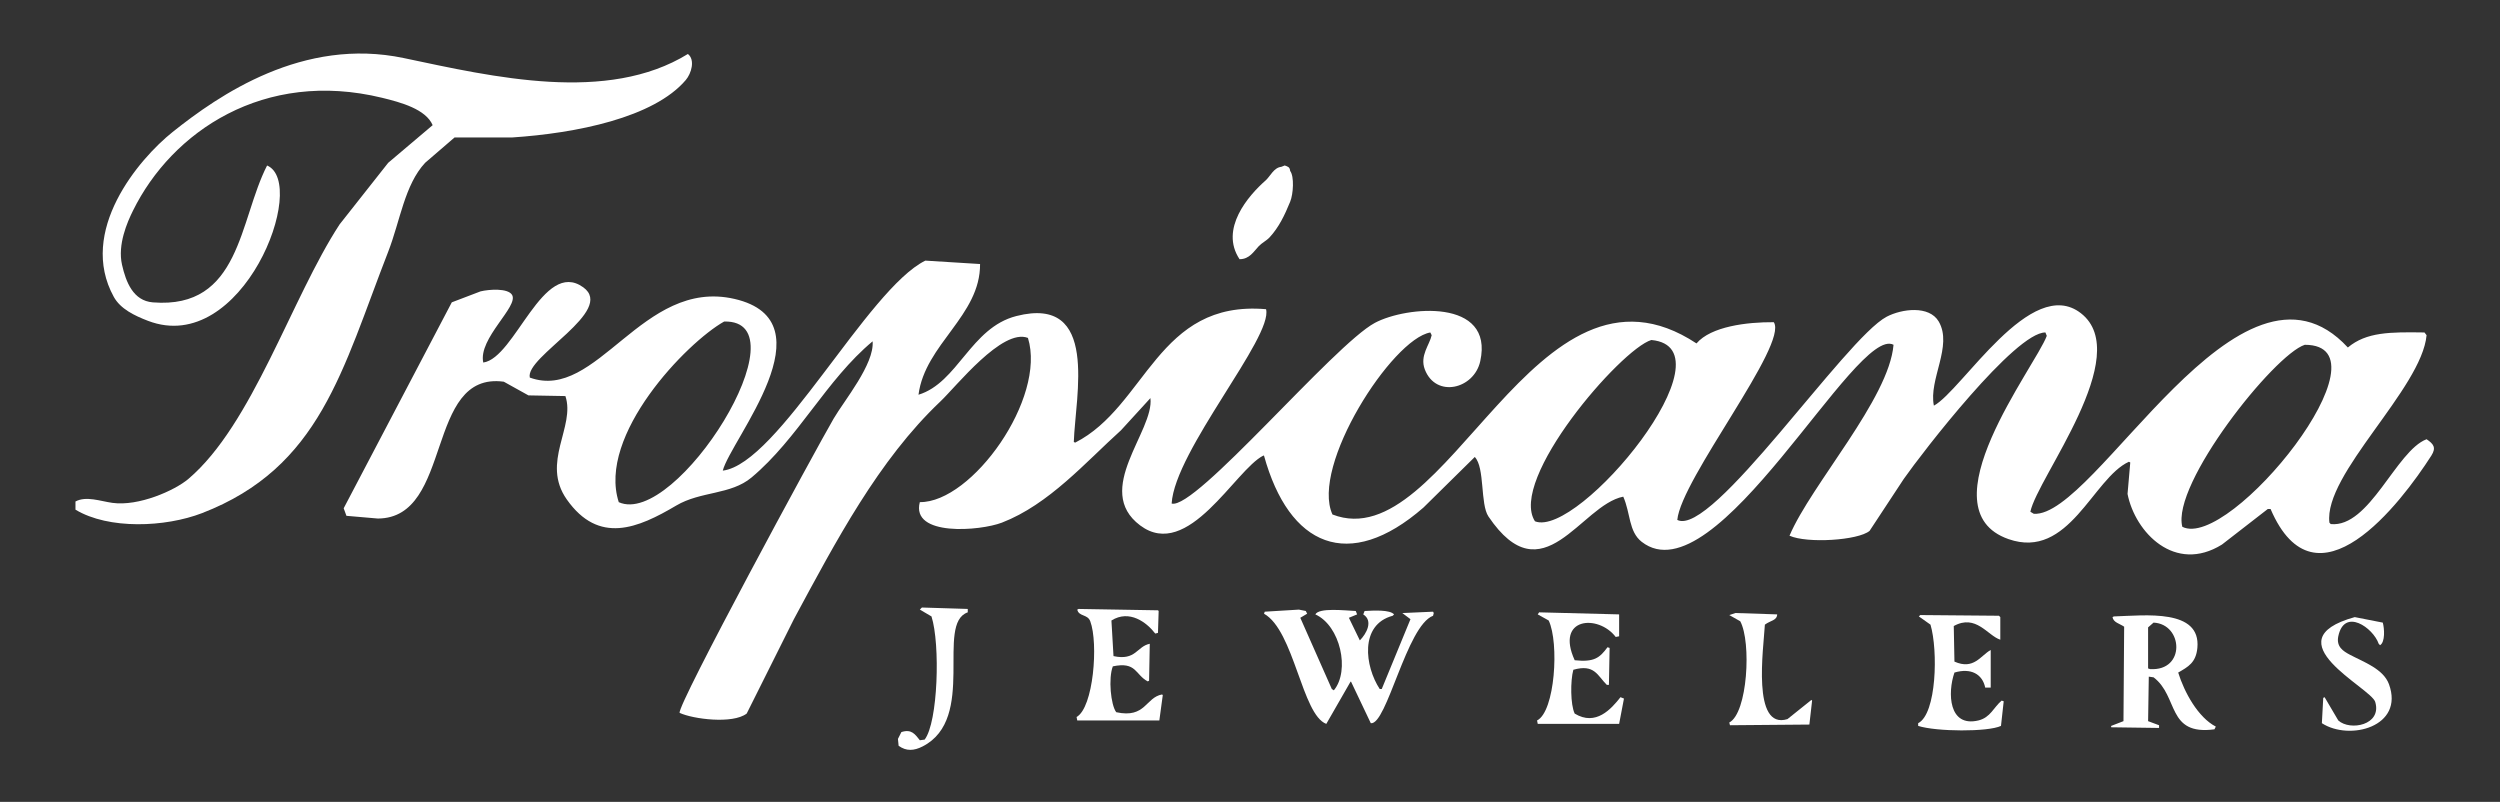
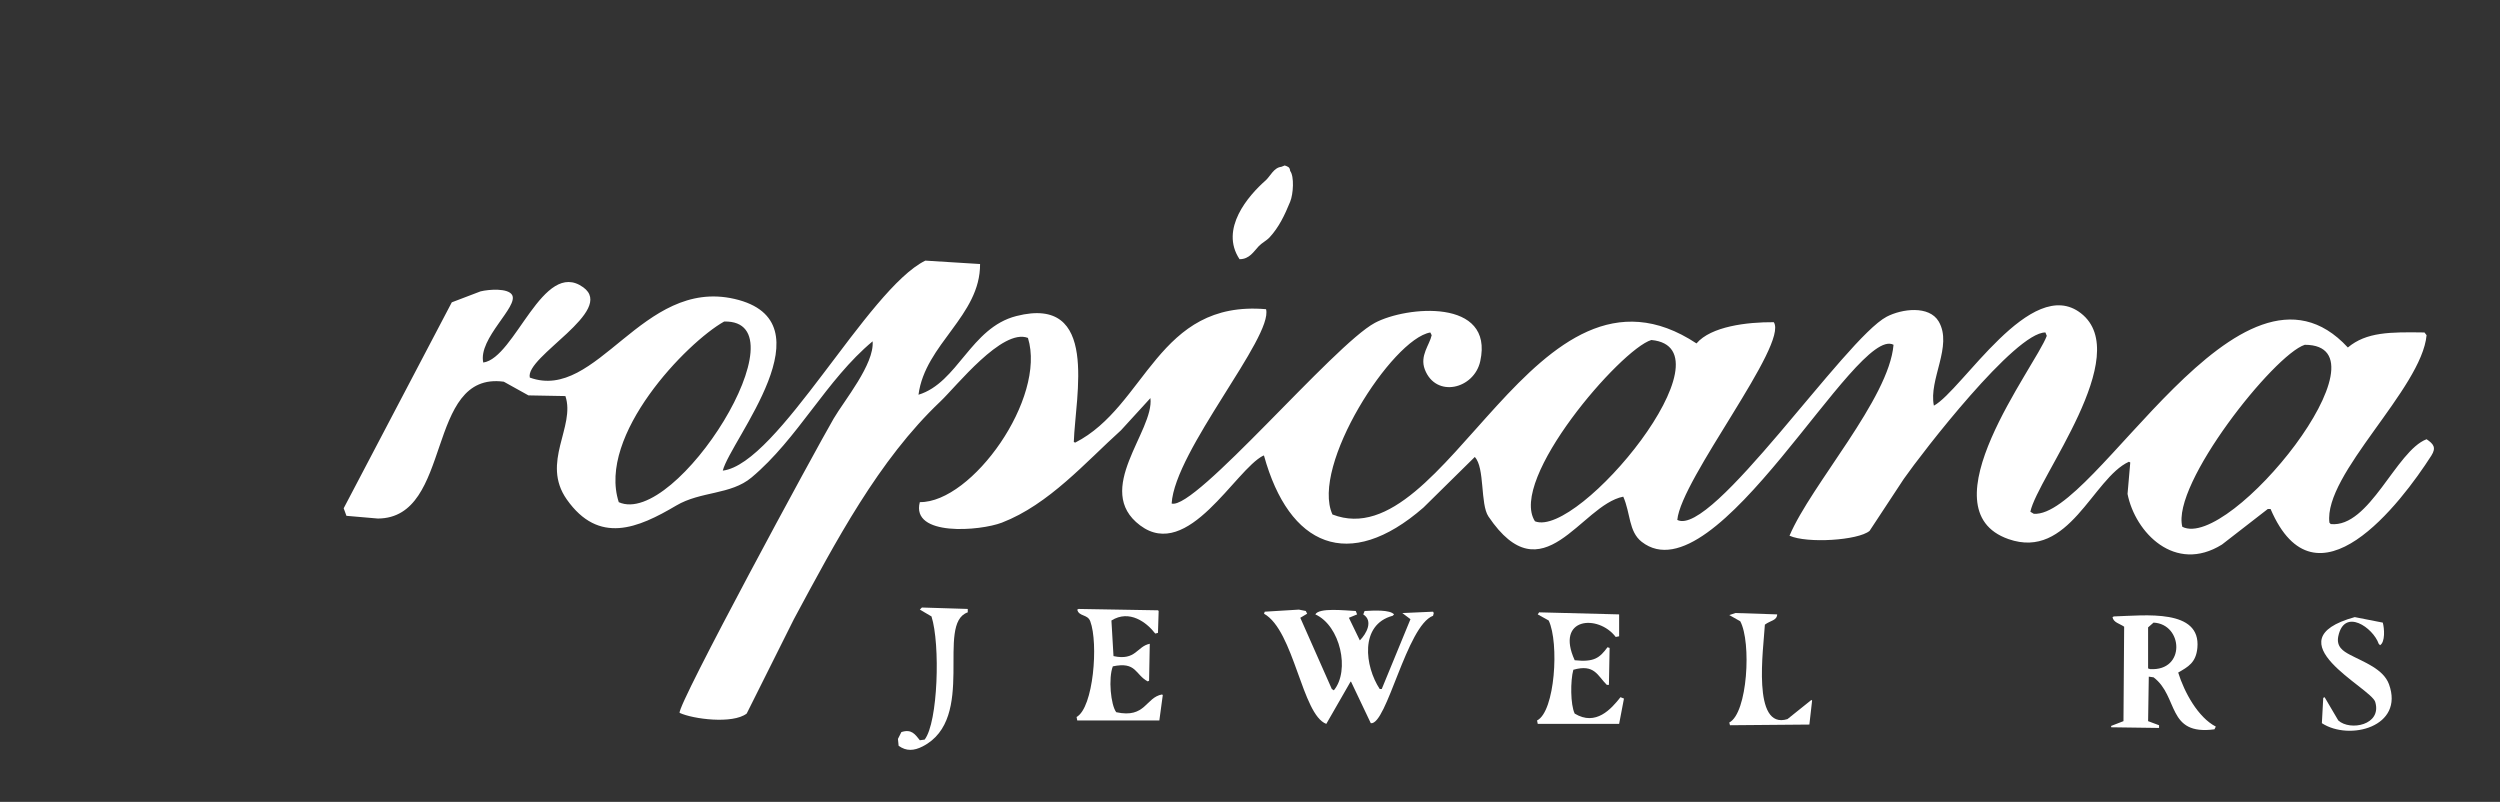
<svg xmlns="http://www.w3.org/2000/svg" version="1.1" x="0px" y="0px" width="265px" height="85px" viewBox="0 0 265 85" enable-background="new 0 0 265 85" xml:space="preserve">
  <rect x="0" y="0" width="265" height="85" fill="#333333" stroke="none" />
  <g id="Layer_1">
-     <path fill="#FFFFFF" d="M72.917,5.722c0.796,0.622,0.364,2.07-0.22,2.756c-3.396,4.004-11.658,5.65-18.421,6.094   c-2.03,0-4.061,0-6.094,0c-1.038,0.894-2.079,1.79-3.116,2.683c-2.179,2.338-2.651,6.174-3.917,9.427   c-4.885,12.554-7.199,22.866-19.73,27.709C17.515,55.898,11.508,56.146,8,54.024c0-0.288,0-0.577,0-0.866   c1.133-0.608,2.605-0.039,3.917,0.146c2.763,0.385,6.587-1.298,8.052-2.539c6.796-5.767,10.924-19.17,16.03-26.982   c1.714-2.175,3.432-4.353,5.15-6.527c1.57-1.33,3.14-2.659,4.713-3.989c-0.729-1.694-3.355-2.414-5.366-2.903   c-12.505-3.04-22.268,3.58-26.402,11.969c-0.603,1.218-1.645,3.588-1.161,5.73c0.416,1.842,1.19,3.821,3.264,3.988   c9.314,0.745,9.135-8.698,12.114-14.508c4.445,1.898-2.615,20.295-12.622,16.466c-1.443-0.553-2.923-1.265-3.626-2.539   c-3.834-6.951,2.621-14.592,6.237-17.48C23.201,10.079,32.127,3.9,42.815,6.158C52.322,8.165,64.364,10.988,72.917,5.722z" />
    <path fill="#FFFFFF" d="M98.085,27.626c1.934,0.121,3.869,0.241,5.802,0.361c0.037,5.482-5.826,8.481-6.527,13.855   c4.181-1.277,5.522-7.103,10.372-8.341c8.83-2.255,6.248,8.465,6.091,13.347c0.048,0.023,0.096,0.047,0.144,0.071   c7.564-3.843,8.709-15.136,20.235-14.144c0.769,2.948-9.68,15.001-10.008,20.6c2.499,0.736,17.176-16.812,21.541-19.15   c3.332-1.782,12.646-2.639,11.172,4.061c-0.649,2.962-4.702,3.941-5.878,0.872c-0.553-1.458,0.512-2.603,0.729-3.627   c-0.048-0.096-0.096-0.192-0.145-0.289c-4.053,0.692-12.718,14.168-10.372,19.294c12.15,4.709,21.48-29.434,38.586-18.133   c1.538-1.806,5.359-2.271,8.194-2.25c1.578,2.343-9.827,16.619-10.228,20.96c3.667,1.881,17.796-19.234,22.194-21.541   c1.601-0.837,4.501-1.221,5.517,0.508c1.515,2.599-1.089,6.143-0.512,8.922c2.995-1.626,10.299-13.932,15.593-9.792   c5.687,4.442-4.629,17.416-5.366,21.036c0.121,0.072,0.241,0.144,0.361,0.216c6.551,0.456,21.864-30.017,33.292-17.626   c1.962-1.646,4.476-1.65,8.123-1.594c0.078,0.096,0.15,0.192,0.222,0.289c-0.512,5.674-10.939,14.736-10.299,19.872   c0.048,0.054,0.097,0.102,0.144,0.15c4.11,0.409,6.921-7.77,10.155-8.994c0.721,0.489,1.058,0.873,0.506,1.738   c-3.236,5.053-12.238,16.852-17.044,5.655c-0.096,0-0.192,0-0.289,0c-1.625,1.258-3.243,2.515-4.861,3.771   c-4.981,3.099-9.201-1.273-10.01-5.365c0.096-1.113,0.192-2.227,0.289-3.333c-0.048-0.031-0.096-0.055-0.145-0.078   c-3.82,1.743-6.351,10.449-12.766,8.198c-9.003-3.155,2.834-18.247,4.061-21.542c-0.048-0.12-0.096-0.241-0.145-0.361   c-3.205-0.028-13.007,12.662-15.01,15.521c-1.209,1.834-2.418,3.676-3.628,5.511c-1.201,1.008-6.616,1.353-8.488,0.512   c2.305-5.43,10.554-14.513,11.027-20.239c-3.989-2.155-18.805,27.03-26.693,20.887c-1.395-1.088-1.178-3.034-1.956-4.788   c-4.525,0.896-8.521,10.65-14.288,2.105c-0.889-1.314-0.368-5.182-1.45-6.311c-1.817,1.786-3.628,3.579-5.445,5.366   c-7.921,6.895-14.241,4.108-16.899-5.511c-0.024,0-0.048,0-0.072,0c-2.979,1.497-7.965,11.212-13.056,7.399   c-5.021-3.764,1.518-10.01,1.089-13.494c-1.041,1.136-2.082,2.274-3.119,3.411c-3.724,3.355-7.637,7.866-12.622,9.789   c-2.294,0.887-9.672,1.504-8.702-2.173c5.531,0.058,13.439-11.015,11.461-17.407c-2.728-1.061-7.604,5.154-9.286,6.741   c-6.563,6.222-11.057,14.785-15.521,23.066c-1.667,3.338-3.336,6.678-5.005,10.011c-1.486,1.137-5.699,0.585-7.108-0.072   c-0.312-0.754,14.464-28.001,16.322-31.188c1.121-1.922,4.337-5.782,4.133-8.197c-4.93,4.112-7.901,10.304-12.838,14.437   c-2.214,1.85-5.371,1.433-7.977,2.971c-4.052,2.396-8.206,4.18-11.605-0.649c-2.764-3.932,0.949-7.712-0.145-10.956   c-1.306-0.024-2.611-0.048-3.917-0.072c-0.873-0.484-1.742-0.965-2.611-1.45c-8.385-1.137-5.326,14.457-13.346,14.504   c-1.113-0.096-2.226-0.192-3.336-0.288c-0.096-0.264-0.196-0.529-0.292-0.8c3.82-7.273,7.641-14.553,11.46-21.83   c1.017-0.388,2.031-0.773,3.047-1.161c0.925-0.224,2.891-0.353,3.336,0.364c0.757,1.217-3.608,4.613-3.047,7.18   c3.383-0.473,6.323-11.044,10.592-7.98c3.488,2.506-6.187,7.348-5.659,9.574c7.132,2.599,11.91-10.58,21.685-8.341   c10.327,2.366-0.396,14.937-1.23,18.205C82.512,49.154,91.942,30.65,98.085,27.626z M76.761,34.082   c-3.968,2.223-13.47,12.046-11.172,19.149C71.676,55.971,85.487,33.874,76.761,34.082z M175.04,36.04   c-3.252,0.993-15.186,14.806-12.333,19.218C167.335,57.091,183.979,36.873,175.04,36.04z M244.309,36.548   c-3.258,1.046-14.159,14.777-12.982,19.294C236.373,58.389,253.88,36.561,244.309,36.548z" />
    <path fill="#FFFFFF" d="M97.721,64.397c1.621,0.047,3.24,0.102,4.861,0.15c0,0.071,0,0.144,0,0.216c0,0.048,0,0.097,0,0.145   c-3.463,1.193,1.018,11.262-4.789,14.216c-0.913,0.466-1.722,0.521-2.539-0.071c-0.024-0.241-0.048-0.488-0.072-0.729   c0.12-0.241,0.244-0.481,0.364-0.723c1.085-0.358,1.461,0.248,1.958,0.866c0.168-0.023,0.337-0.047,0.509-0.071   c1.417-1.827,1.666-10.108,0.725-13.055c-0.412-0.241-0.821-0.481-1.233-0.723C97.577,64.548,97.649,64.469,97.721,64.397z" />
    <path fill="#FFFFFF" d="M114.332,64.548c2.803,0.048,5.61,0.097,8.413,0.144c0.024,0.023,0.048,0.049,0.072,0.072   c-0.024,0.771-0.048,1.546-0.072,2.322c-0.096,0.018-0.192,0.049-0.289,0.072c-0.893-1.176-2.734-2.585-4.645-1.384   c0.072,1.257,0.148,2.515,0.22,3.772c2.375,0.52,2.471-1.034,3.844-1.307c-0.024,1.307-0.048,2.612-0.072,3.918   c-0.051,0.023-0.099,0.047-0.147,0.071c-1.35-0.729-1.186-2.124-3.696-1.595c-0.489,1.266-0.22,4.1,0.361,4.861   c3.123,0.682,3.1-1.569,4.861-1.883c0.024,0.025,0.048,0.049,0.072,0.072c-0.121,0.891-0.244,1.787-0.364,2.683   c-2.9,0-5.803,0-8.702,0c-0.024-0.12-0.048-0.239-0.072-0.366c1.795-0.985,2.327-7.825,1.45-10.149   c-0.288-0.768-1.213-0.479-1.377-1.233C114.235,64.596,114.283,64.571,114.332,64.548z" />
    <path fill="#FFFFFF" d="M137.686,64.619c0.24,0.049,0.487,0.096,0.728,0.145c0.048,0.097,0.096,0.193,0.145,0.289   c-0.241,0.144-0.487,0.289-0.728,0.433c1.113,2.516,2.227,5.03,3.339,7.545c0.073,0.047,0.145,0.096,0.217,0.144   c1.738-2.09,0.688-6.855-1.961-8.049c0.383-0.729,3.09-0.417,4.284-0.361c0.048,0.12,0.096,0.24,0.145,0.361   c-0.289,0.12-0.584,0.24-0.873,0.36c0.385,0.801,0.776,1.601,1.161,2.396c0.72-0.729,1.434-2.074,0.361-2.756   c0.048-0.121,0.096-0.241,0.145-0.361c1.024-0.056,2.682-0.145,3.122,0.361c-0.047,0.048-0.096,0.097-0.144,0.145   c-3.54,0.945-2.947,5.382-1.378,7.761c0.072,0,0.144,0,0.217,0c1.017-2.467,2.028-4.934,3.044-7.399   c-0.289-0.218-0.578-0.435-0.866-0.65c1.083-0.049,2.172-0.097,3.261-0.144c0.023,0.047,0.048,0.095,0.072,0.144   c-0.024,0.096-0.048,0.192-0.072,0.289c-2.796,1.032-4.91,11.619-6.601,11.388c-0.704-1.474-1.401-2.948-2.105-4.428   c-0.024,0.03-0.048,0.054-0.073,0.079c-0.842,1.474-1.69,2.946-2.539,4.421c-2.579-0.96-3.404-9.883-6.599-11.677   c0.024-0.072,0.048-0.145,0.072-0.216C135.267,64.764,136.477,64.691,137.686,64.619z" />
    <path fill="#FFFFFF" d="M163.146,64.908c2.828,0.072,5.655,0.145,8.482,0.217c0,0.776,0,1.546,0,2.322   c-0.121,0.023-0.24,0.049-0.361,0.072c-1.857-2.435-6.432-2.083-4.349,2.467c2.044,0.216,2.636-0.233,3.478-1.379   c0.072,0.025,0.15,0.049,0.222,0.072c-0.03,1.307-0.054,2.612-0.072,3.918c-0.079,0-0.15,0-0.223,0   c-0.993-0.979-1.297-2.243-3.549-1.602c-0.32,1.152-0.312,3.715,0.144,4.646c2.244,1.361,3.868-0.489,4.854-1.739   c0.127,0.049,0.248,0.096,0.368,0.145c-0.168,0.896-0.343,1.787-0.512,2.683c-2.875,0-5.751,0-8.627,0   c-0.024-0.12-0.048-0.239-0.073-0.361c1.908-0.952,2.356-8.226,1.234-10.594c-0.391-0.217-0.776-0.433-1.161-0.649   C163.049,65.053,163.098,64.98,163.146,64.908z" />
    <path fill="#FFFFFF" d="M183.961,64.98c1.474,0.049,2.948,0.096,4.421,0.145c-0.033,0.664-0.706,0.633-1.305,1.089   c-0.144,2.547-1.402,11.188,2.394,10.011c0.849-0.68,1.691-1.36,2.539-2.034c0.024,0.024,0.048,0.049,0.073,0.073   c-0.096,0.848-0.192,1.69-0.289,2.539c-2.803,0.023-5.606,0.047-8.417,0.072c-0.024-0.097-0.048-0.194-0.072-0.289   c1.945-1.009,2.355-8.529,1.161-10.733c-0.385-0.222-0.77-0.439-1.161-0.656C183.529,65.125,183.745,65.053,183.961,64.98z" />
-     <path fill="#FFFFFF" d="M203.544,65.196c2.779,0.025,5.559,0.049,8.344,0.073c0.049,0.047,0.096,0.096,0.144,0.144   c0,0.801,0,1.595,0,2.396c-1.345-0.426-2.57-2.756-4.933-1.45c0.023,1.257,0.048,2.515,0.072,3.771   c2.051,0.913,2.764-0.632,3.844-1.233c0,1.329,0,2.66,0,3.988c-0.192,0-0.392,0-0.583,0c-0.297-1.434-1.522-2.113-3.261-1.593   c-0.744,2.153-0.625,5.83,2.539,5.076c1.282-0.311,1.61-1.385,2.466-2.104c0.073,0.023,0.145,0.047,0.216,0.072   c-0.096,0.872-0.192,1.738-0.288,2.61c-1.385,0.657-6.863,0.616-8.778,0c0-0.097,0-0.192,0-0.289   c1.955-0.985,2.116-7.712,1.306-10.443c-0.409-0.289-0.824-0.583-1.233-0.872C203.448,65.293,203.496,65.245,203.544,65.196z" />
    <path fill="#FFFFFF" d="M249.603,65.413c0.986,0.193,1.979,0.385,2.972,0.584c0.176,0.618,0.264,2.066-0.289,2.395   c-0.048-0.055-0.096-0.103-0.144-0.151c-0.584-1.697-3.644-3.861-4.284-0.793c-0.226,1.104,0.511,1.57,1.233,1.955   c1.465,0.776,3.54,1.496,4.139,3.123c1.651,4.509-4.181,6.039-7.112,4.132c0.049-0.896,0.097-1.793,0.145-2.683   c0.048-0.023,0.096-0.049,0.145-0.072c0.487,0.818,0.969,1.643,1.45,2.466c1.256,1.139,4.644,0.488,3.917-1.96   C251.333,72.901,240.682,67.888,249.603,65.413z" />
    <path fill="#FFFFFF" d="M224.071,65.342c3.315-0.104,9.243-0.842,8.85,3.338c-0.151,1.564-0.968,1.994-2.033,2.612   c0.656,2.106,2.105,4.75,3.988,5.727c-0.048,0.097-0.096,0.192-0.144,0.289c-5.086,0.679-3.765-3.477-6.455-5.511   c-0.169-0.023-0.337-0.049-0.506-0.072c-0.024,1.57-0.048,3.14-0.072,4.717c0.384,0.145,0.77,0.288,1.161,0.434   c0,0.096,0,0.191,0,0.287c-1.697-0.023-3.388-0.047-5.078-0.071c0-0.049,0-0.096,0-0.145c0.433-0.168,0.867-0.337,1.306-0.505   c0.024-3.339,0.048-6.672,0.072-10.012c-0.488-0.336-1.146-0.447-1.233-1.017C223.975,65.389,224.022,65.365,224.071,65.342z    M228.276,65.997c-0.193,0.169-0.385,0.337-0.578,0.505c0,1.45,0,2.9,0,4.351c0.072,0.023,0.144,0.054,0.216,0.072   C231.695,71.155,231.415,66.149,228.276,65.997z" />
    <path fill="#FFFFFF" d="M136.18,17.539c0.328,0.12,0.536,0.157,0.577,0.581c0.448,0.589,0.336,2.451,0,3.264   c-0.593,1.45-1.201,2.716-2.177,3.772c-0.33,0.36-0.818,0.585-1.155,0.942c-0.528,0.552-0.977,1.381-2.034,1.377   c-2.134-3.208,0.938-6.744,2.755-8.341c0.496-0.433,0.866-1.366,1.667-1.45C135.891,17.635,136.107,17.591,136.18,17.539z" />
  </g>
  <g id="Layer_2">
</g>
</svg>